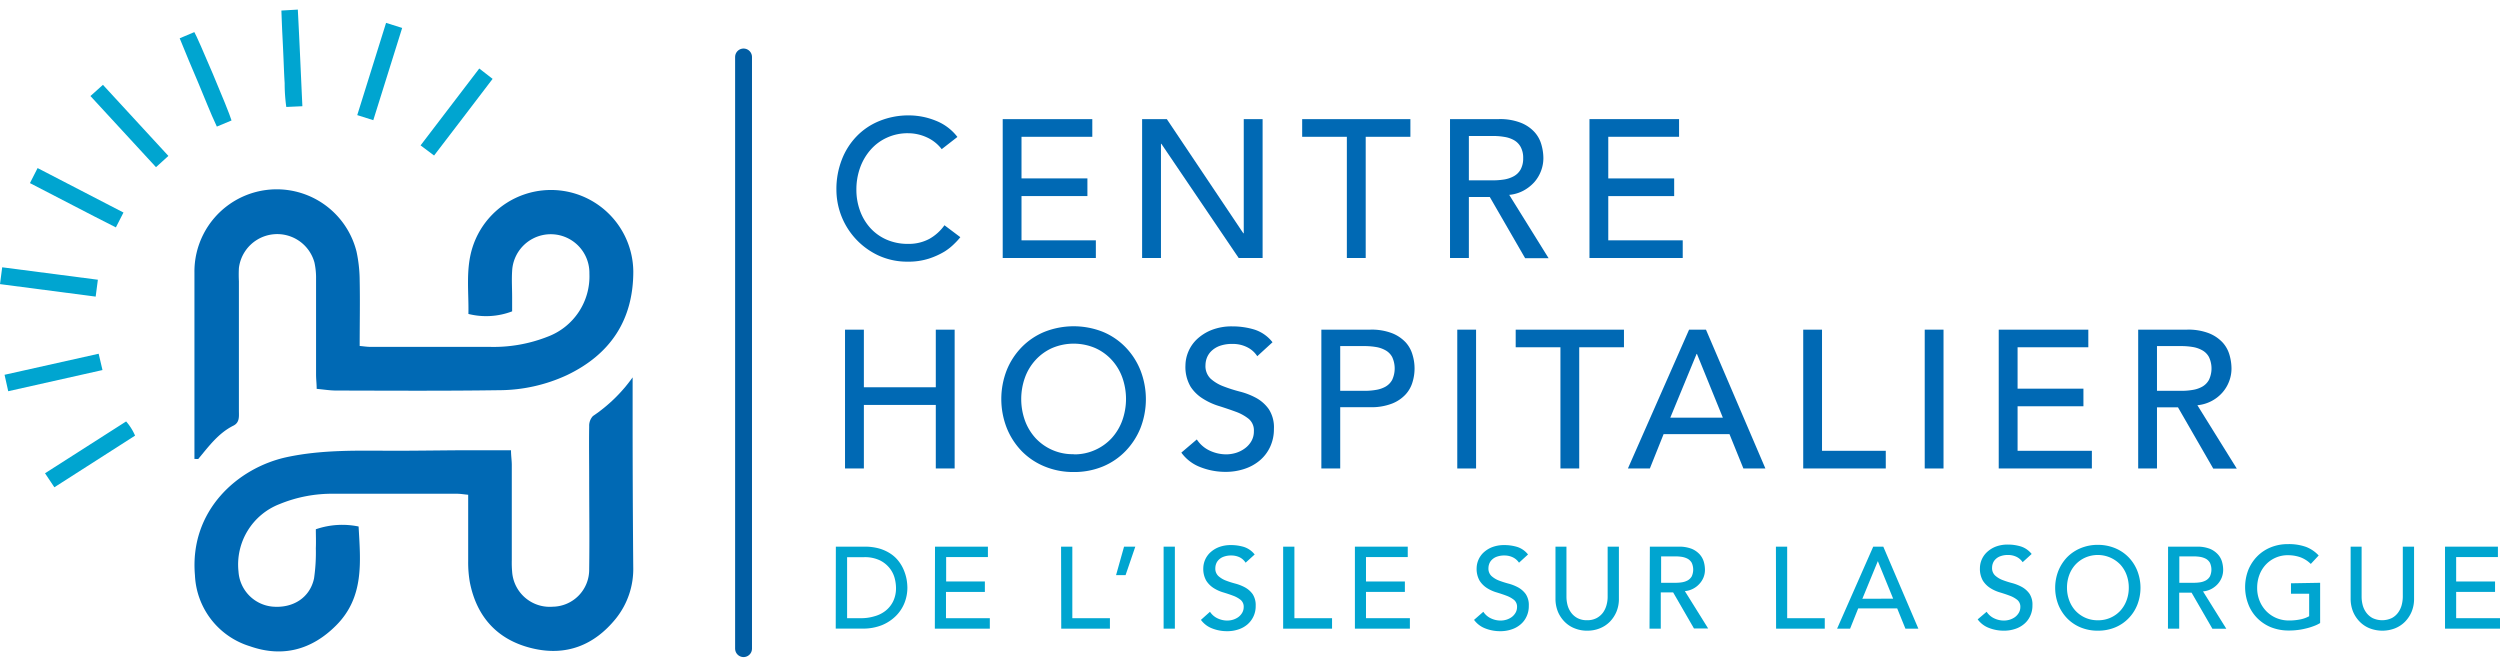
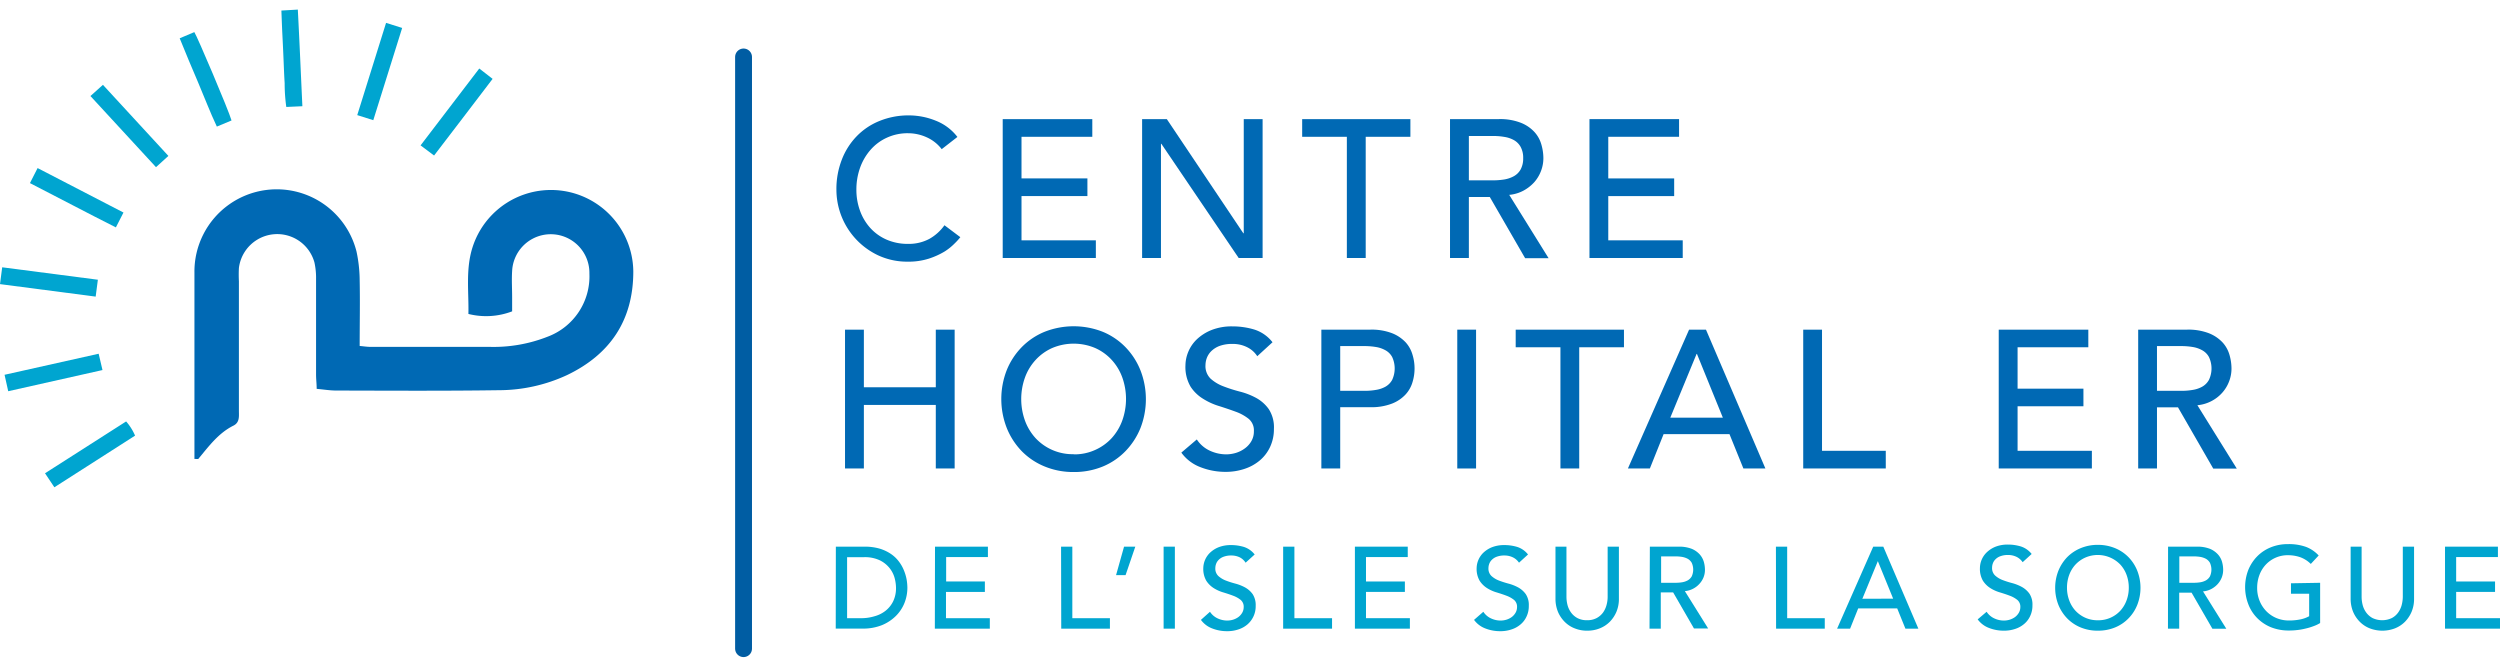
<svg xmlns="http://www.w3.org/2000/svg" width="300px" height="80px" viewBox="0 0 444.22 115.05">
  <title>Fichier 3</title>
  <g id="Calque_2" data-name="Calque 2">
    <g id="Calque_1-2" data-name="Calque 1">
      <path d="M34.55,79.84V69.56c0-7.6,0-15.21,0-22.81A14.62,14.62,0,0,1,63.35,43a25.09,25.09,0,0,1,.56,5.12c.08,3.83,0,7.66,0,11.65.7.06,1.3.16,1.89.16q10.59,0,21.16,0a26.17,26.17,0,0,0,10.35-1.81,11.44,11.44,0,0,0,7.42-11.2A6.87,6.87,0,0,0,91,46.44c-.1,1.56,0,3.13,0,4.7v2.48a12.93,12.93,0,0,1-7.77.46c.09-3.89-.51-7.88.71-11.77a14.63,14.63,0,0,1,28.59,4.22c0,8.64-4.08,14.74-11.81,18.43a28.85,28.85,0,0,1-12.07,2.67c-9.63.14-19.27.08-28.91.06-1.09,0-2.17-.18-3.47-.3,0-.87-.11-1.71-.11-2.54,0-5.65,0-11.29,0-16.93a12.82,12.82,0,0,0-.29-3,6.86,6.86,0,0,0-13.42,1,22.92,22.92,0,0,0,0,2.35q0,11.52,0,23c0,1,.17,2.1-1,2.67-2.67,1.34-4.38,3.7-6.23,5.92Z" style="fill:#0069b4" />
-       <path d="M112.41,65.35c0,2.76,0,5,0,7.13q0,13.29.11,26.57a14.05,14.05,0,0,1-3.09,9.16c-3.86,4.78-8.88,6.71-14.83,5.29-6.12-1.45-9.88-5.5-11.11-11.72a20.3,20.3,0,0,1-.3-3.74c0-3.9,0-7.8,0-11.83-.77-.07-1.37-.18-2-.18q-10.94,0-21.87,0a24.48,24.48,0,0,0-9.63,1.83,11.52,11.52,0,0,0-7.31,12,6.68,6.68,0,0,0,6,6.22c3.69.34,6.69-1.59,7.42-5a31.83,31.83,0,0,0,.32-5.37c.05-1.15,0-2.31,0-3.37a14.39,14.39,0,0,1,7.6-.49c.33,6.22,1.05,12.53-4,17.58-4.33,4.35-9.53,5.73-15.3,3.7a13.83,13.83,0,0,1-9.78-12.61c-1-11.53,7.62-19.12,16.33-21,6.29-1.34,12.57-1.15,18.89-1.13,4.22,0,8.45-.07,12.68-.09,2.65,0,5.31,0,8.26,0,0,.91.13,1.73.14,2.55,0,5.65,0,11.29,0,16.93A18.7,18.7,0,0,0,91,99.88a6.69,6.69,0,0,0,7.2,6.22,6.57,6.57,0,0,0,6.49-6.69c.08-5.41,0-10.82,0-16.23,0-3-.05-6.09,0-9.14a2.51,2.51,0,0,1,.67-1.82A27.43,27.43,0,0,0,112.41,65.35Z" style="fill:#0069b4" />
      <path d="M167.33,24.8a6.92,6.92,0,0,0-2.65-2.1,8,8,0,0,0-3.31-.73,8.79,8.79,0,0,0-3.78.79,8.55,8.55,0,0,0-2.89,2.14,9.84,9.84,0,0,0-1.87,3.19,11.44,11.44,0,0,0-.66,3.92,10.75,10.75,0,0,0,.63,3.69,9.27,9.27,0,0,0,1.81,3.07,8.49,8.49,0,0,0,2.89,2.09,9.38,9.38,0,0,0,3.87.77,7.7,7.7,0,0,0,3.73-.87,8.21,8.21,0,0,0,2.72-2.44l2.82,2.12a11.18,11.18,0,0,1-1,1.1A9.81,9.81,0,0,1,167.82,43a13.51,13.51,0,0,1-2.77,1.25,11.86,11.86,0,0,1-3.75.54A12.23,12.23,0,0,1,156,43.65,12.92,12.92,0,0,1,148.62,32a14.37,14.37,0,0,1,.94-5.28,12.33,12.33,0,0,1,2.63-4.18,11.74,11.74,0,0,1,4.06-2.74,13.61,13.61,0,0,1,5.23-1,12.77,12.77,0,0,1,4.79.94,8.94,8.94,0,0,1,3.85,2.89Z" style="fill:#0069b4" />
      <path d="M178.17,19.46h15.92V22.6H181.51V30h11.71v3.14H181.51V41h13.21v3.14H178.17Z" style="fill:#0069b4" />
      <path d="M202.94,19.46h4.39l13.59,20.28H221V19.46h3.35V44.14h-4.25L206.36,23.85h-.07V44.14h-3.35Z" style="fill:#0069b4" />
      <path d="M239.32,22.6h-7.94V19.46h19.23V22.6h-7.94V44.14h-3.35Z" style="fill:#0069b4" />
      <path d="M257.65,19.46h8.68a10.11,10.11,0,0,1,3.9.65,6.54,6.54,0,0,1,2.42,1.64A5.54,5.54,0,0,1,273.89,24a8.85,8.85,0,0,1,.35,2.38,6.41,6.41,0,0,1-.42,2.29,6.48,6.48,0,0,1-1.2,2,7.19,7.19,0,0,1-1.92,1.5,6.6,6.6,0,0,1-2.53.75l7,11.26H271l-6.28-10.88H261V44.14h-3.35ZM261,30.34h4.39a12.46,12.46,0,0,0,1.93-.16A5.31,5.31,0,0,0,269,29.6a3.08,3.08,0,0,0,1.2-1.2,4.06,4.06,0,0,0,.45-2,4,4,0,0,0-.45-2,3.1,3.1,0,0,0-1.2-1.21,5.07,5.07,0,0,0-1.71-.57,11.34,11.34,0,0,0-1.93-.16H261Z" style="fill:#0069b4" />
      <path d="M282.43,19.46h15.92V22.6H285.77V30h11.71v3.14H285.77V41H299v3.14H282.43Z" style="fill:#0069b4" />
      <path d="M150.15,56.87h3.35V67.11h12.78V56.87h3.35V81.54h-3.35V70.25H153.5V81.54h-3.35Z" style="fill:#0069b4" />
      <path d="M190.78,82.17a13.34,13.34,0,0,1-5.19-1,12.1,12.1,0,0,1-4.06-2.73,12.74,12.74,0,0,1-2.65-4.12,14.13,14.13,0,0,1,0-10.24A12.58,12.58,0,0,1,181.53,60a12.13,12.13,0,0,1,4.06-2.74,14.1,14.1,0,0,1,10.38,0A12,12,0,0,1,200,60a12.58,12.58,0,0,1,2.65,4.11,14.13,14.13,0,0,1,0,10.24A12.74,12.74,0,0,1,200,78.44,12,12,0,0,1,196,81.17,13.34,13.34,0,0,1,190.78,82.17Zm0-3.14a8.92,8.92,0,0,0,3.83-.79,9,9,0,0,0,2.93-2.1A9.46,9.46,0,0,0,199.42,73a11.36,11.36,0,0,0,0-7.63,9.26,9.26,0,0,0-1.88-3.12,8.9,8.9,0,0,0-2.93-2.11,9.79,9.79,0,0,0-7.66,0A8.9,8.9,0,0,0,184,62.27a9.26,9.26,0,0,0-1.88,3.12,11.36,11.36,0,0,0,0,7.63A9.46,9.46,0,0,0,184,76.14,9,9,0,0,0,190.78,79Z" style="fill:#0069b4" />
      <path d="M212.66,76.38a5.51,5.51,0,0,0,2.32,2,6.93,6.93,0,0,0,2.91.65,6.07,6.07,0,0,0,1.71-.26,5.21,5.21,0,0,0,1.58-.79,4.13,4.13,0,0,0,1.17-1.29,3.43,3.43,0,0,0,.45-1.77,2.67,2.67,0,0,0-.9-2.18,8.05,8.05,0,0,0-2.25-1.26c-.89-.33-1.87-.66-2.93-1a11.68,11.68,0,0,1-2.92-1.31A7,7,0,0,1,211.55,67a6.93,6.93,0,0,1-.91-3.81,6.47,6.47,0,0,1,.47-2.3,6.54,6.54,0,0,1,1.48-2.23,8.24,8.24,0,0,1,2.6-1.69,9.74,9.74,0,0,1,3.82-.68,13.35,13.35,0,0,1,3.86.56,6.62,6.62,0,0,1,3.24,2.26l-2.71,2.48A4.48,4.48,0,0,0,221.62,60a5.57,5.57,0,0,0-2.61-.59,6.42,6.42,0,0,0-2.32.36,4.23,4.23,0,0,0-1.48.94,3.43,3.43,0,0,0-.79,1.24,3.8,3.8,0,0,0-.22,1.22,3.11,3.11,0,0,0,.9,2.4,7.15,7.15,0,0,0,2.25,1.36,26.61,26.61,0,0,0,2.93.94A12.55,12.55,0,0,1,223.2,69a6.7,6.7,0,0,1,2.25,2,5.91,5.91,0,0,1,.91,3.5,7.41,7.41,0,0,1-.68,3.21,7,7,0,0,1-1.83,2.4,8.15,8.15,0,0,1-2.72,1.5,10.44,10.44,0,0,1-3.34.53,12.15,12.15,0,0,1-4.5-.84,7.42,7.42,0,0,1-3.38-2.58Z" style="fill:#0069b4" />
      <path d="M234.79,56.87h8.68a10.12,10.12,0,0,1,3.9.64,6.66,6.66,0,0,1,2.42,1.64A5.54,5.54,0,0,1,251,61.38a8.3,8.3,0,0,1,0,4.77,5.54,5.54,0,0,1-1.24,2.23A6.54,6.54,0,0,1,247.37,70a10.11,10.11,0,0,1-3.9.65h-5.33V81.54h-3.35Zm3.35,10.87h4.39a11.34,11.34,0,0,0,1.93-.16,5.07,5.07,0,0,0,1.71-.57,3.1,3.1,0,0,0,1.2-1.21,4.83,4.83,0,0,0,0-4.07,3,3,0,0,0-1.2-1.2,5.08,5.08,0,0,0-1.71-.58,12.46,12.46,0,0,0-1.93-.16h-4.39Z" style="fill:#0069b4" />
      <path d="M258.94,56.87h3.34V81.54h-3.34Z" style="fill:#0069b4" />
      <path d="M277.27,60h-7.95V56.87h19.24V60h-7.95V81.54h-3.34Z" style="fill:#0069b4" />
      <path d="M300.13,56.87h3l10.56,24.67h-3.91l-2.47-6.1H295.6l-2.44,6.1h-3.9Zm6,15.64-4.6-11.32h-.07l-4.67,11.32Z" style="fill:#0069b4" />
      <path d="M320.41,56.87h3.34V78.4h11.33v3.14H320.41Z" style="fill:#0069b4" />
-       <path d="M342,56.87h3.34V81.54H342Z" style="fill:#0069b4" />
      <path d="M355.15,56.87h15.92V60H358.5v7.36h11.7v3.13H358.5V78.4h13.2v3.14H355.15Z" style="fill:#0069b4" />
      <path d="M379.93,56.87h8.67a10.12,10.12,0,0,1,3.9.64,6.7,6.7,0,0,1,2.43,1.64,5.52,5.52,0,0,1,1.23,2.23,8.86,8.86,0,0,1,.35,2.39,6.31,6.31,0,0,1-.42,2.28,6.48,6.48,0,0,1-1.2,2,6.75,6.75,0,0,1-4.44,2.25l7,11.26h-4.18L387,70.67h-3.73V81.54h-3.34Zm3.34,10.87h4.39a11.46,11.46,0,0,0,1.94-.16,5.09,5.09,0,0,0,1.7-.57,3.1,3.1,0,0,0,1.2-1.21,4.73,4.73,0,0,0,0-4.07,3,3,0,0,0-1.2-1.2,5.1,5.1,0,0,0-1.7-.58,12.59,12.59,0,0,0-1.94-.16h-4.39Z" style="fill:#0069b4" />
      <path d="M148.52,95.43h5.08a9.46,9.46,0,0,1,2.7.35,7.4,7.4,0,0,1,2,.94,5.91,5.91,0,0,1,1.42,1.35,6.8,6.8,0,0,1,.89,1.56,8.11,8.11,0,0,1,.48,1.6,9.07,9.07,0,0,1,.14,1.48,7.37,7.37,0,0,1-.51,2.71,6.84,6.84,0,0,1-1.53,2.32,7.6,7.6,0,0,1-2.49,1.64,9,9,0,0,1-3.45.61h-4.75Zm2,12.71H153a8.06,8.06,0,0,0,2.38-.34,5.47,5.47,0,0,0,2-1,4.86,4.86,0,0,0,1.34-1.69,5.38,5.38,0,0,0,.49-2.38,7.06,7.06,0,0,0-.22-1.63,4.89,4.89,0,0,0-.86-1.78,5.07,5.07,0,0,0-1.73-1.43,6.16,6.16,0,0,0-2.88-.59h-3Z" style="fill:#00a5d0" />
      <path d="M166.14,95.43h9.4v1.85h-7.42v4.34H175v1.85h-6.91v4.67h7.79V110h-9.77Z" style="fill:#00a5d0" />
      <path d="M188.54,95.43h2v12.71h6.68V110h-8.65Z" style="fill:#00a5d0" />
      <path d="M200,100.49h-1.69l1.42-5.06h2Z" style="fill:#00a5d0" />
      <path d="M206.76,95.43h2V110h-2Z" style="fill:#00a5d0" />
      <path d="M215,107a3.24,3.24,0,0,0,1.37,1.18,4,4,0,0,0,1.72.38,3.57,3.57,0,0,0,1-.15,3.29,3.29,0,0,0,.94-.46,2.55,2.55,0,0,0,.69-.77,2,2,0,0,0,.27-1,1.57,1.57,0,0,0-.54-1.29,4.8,4.8,0,0,0-1.33-.74c-.52-.2-1.1-.39-1.72-.58a6.76,6.76,0,0,1-1.73-.77,4.29,4.29,0,0,1-1.33-1.32,4.21,4.21,0,0,1-.53-2.25,3.93,3.93,0,0,1,1.15-2.68,4.89,4.89,0,0,1,1.53-1,5.88,5.88,0,0,1,2.25-.4,7.88,7.88,0,0,1,2.29.33,4,4,0,0,1,1.91,1.34l-1.61,1.46a2.7,2.7,0,0,0-1-.93,3.4,3.4,0,0,0-1.55-.35,3.79,3.79,0,0,0-1.36.22,2.34,2.34,0,0,0-.88.56,1.91,1.91,0,0,0-.46.73,2.2,2.2,0,0,0-.13.72,1.8,1.8,0,0,0,.53,1.41,4.26,4.26,0,0,0,1.33.81,15.85,15.85,0,0,0,1.72.55,7.81,7.81,0,0,1,1.73.69,4.1,4.1,0,0,1,1.33,1.19,3.56,3.56,0,0,1,.53,2.07,4.24,4.24,0,0,1-1.48,3.31,4.68,4.68,0,0,1-1.6.88,6.13,6.13,0,0,1-2,.31,7.17,7.17,0,0,1-2.65-.49,4.4,4.4,0,0,1-2-1.52Z" style="fill:#00a5d0" />
      <path d="M228,95.43h2v12.71h6.69V110H228Z" style="fill:#00a5d0" />
      <path d="M240.75,95.43h9.39v1.85h-7.42v4.34h6.91v1.85h-6.91v4.67h7.8V110h-9.77Z" style="fill:#00a5d0" />
      <path d="M263.57,107a3.24,3.24,0,0,0,1.37,1.18,4,4,0,0,0,1.72.38,3.52,3.52,0,0,0,1-.15,3.29,3.29,0,0,0,.94-.46,2.55,2.55,0,0,0,.69-.77,2,2,0,0,0,.27-1,1.57,1.57,0,0,0-.54-1.29,4.8,4.8,0,0,0-1.33-.74c-.52-.2-1.1-.39-1.72-.58a6.76,6.76,0,0,1-1.73-.77,4.29,4.29,0,0,1-1.33-1.32,4.21,4.21,0,0,1-.53-2.25,3.93,3.93,0,0,1,1.15-2.68,4.89,4.89,0,0,1,1.53-1,5.88,5.88,0,0,1,2.25-.4,7.88,7.88,0,0,1,2.29.33,4,4,0,0,1,1.91,1.34l-1.6,1.46a2.8,2.8,0,0,0-1.05-.93,3.4,3.4,0,0,0-1.55-.35,3.79,3.79,0,0,0-1.36.22,2.34,2.34,0,0,0-.88.56,1.91,1.91,0,0,0-.46.73,2.2,2.2,0,0,0-.13.72,1.8,1.8,0,0,0,.53,1.41,4.26,4.26,0,0,0,1.33.81,16.59,16.59,0,0,0,1.72.55,7.81,7.81,0,0,1,1.73.69,4.1,4.1,0,0,1,1.33,1.19,3.49,3.49,0,0,1,.53,2.07,4.29,4.29,0,0,1-.4,1.89,4,4,0,0,1-1.08,1.42,4.68,4.68,0,0,1-1.6.88,6.13,6.13,0,0,1-2,.31,7.17,7.17,0,0,1-2.65-.49,4.4,4.4,0,0,1-2-1.52Z" style="fill:#00a5d0" />
      <path d="M278.34,95.43v8.93a5.93,5.93,0,0,0,.18,1.41,4,4,0,0,0,.62,1.34,3.35,3.35,0,0,0,1.13,1,3.51,3.51,0,0,0,1.73.39,3.47,3.47,0,0,0,1.72-.39,3.38,3.38,0,0,0,1.14-1,4.17,4.17,0,0,0,.61-1.34,5.48,5.48,0,0,0,.19-1.41V95.43h2v9.24a5.91,5.91,0,0,1-.43,2.31,5.71,5.71,0,0,1-1.19,1.8,5.24,5.24,0,0,1-1.79,1.17,5.84,5.84,0,0,1-2.22.41,5.77,5.77,0,0,1-2.22-.41,5.06,5.06,0,0,1-1.79-1.17,5.57,5.57,0,0,1-1.2-1.8,6.09,6.09,0,0,1-.43-2.31V95.43Z" style="fill:#00a5d0" />
      <path d="M293.16,95.43h5.12a6.13,6.13,0,0,1,2.31.38,4,4,0,0,1,1.43,1,3.44,3.44,0,0,1,.73,1.32,5.39,5.39,0,0,1,.2,1.41,3.62,3.62,0,0,1-.25,1.34A3.71,3.71,0,0,1,302,102a3.88,3.88,0,0,1-1.13.89,3.81,3.81,0,0,1-1.49.44l4.14,6.64H301l-3.7-6.41h-2.2V110h-2Zm2,6.42h2.59a7.3,7.3,0,0,0,1.14-.09,3.17,3.17,0,0,0,1-.34,1.93,1.93,0,0,0,.71-.71,2.92,2.92,0,0,0,0-2.41,1.93,1.93,0,0,0-.71-.71,3.43,3.43,0,0,0-1-.34,7.3,7.3,0,0,0-1.14-.09h-2.59Z" style="fill:#00a5d0" />
      <path d="M315.56,95.43h2v12.71h6.68V110h-8.65Z" style="fill:#00a5d0" />
      <path d="M332.85,95.43h1.79L340.87,110h-2.3l-1.46-3.6h-6.93l-1.44,3.6h-2.31Zm3.54,9.24L333.67,98h0l-2.75,6.69Z" style="fill:#00a5d0" />
      <path d="M353,107a3.24,3.24,0,0,0,1.37,1.18,4,4,0,0,0,1.72.38,3.52,3.52,0,0,0,1-.15,3.29,3.29,0,0,0,.94-.46,2.55,2.55,0,0,0,.69-.77,2,2,0,0,0,.27-1,1.57,1.57,0,0,0-.54-1.29,4.8,4.8,0,0,0-1.33-.74c-.52-.2-1.1-.39-1.72-.58a6.76,6.76,0,0,1-1.73-.77,4.29,4.29,0,0,1-1.33-1.32,4.21,4.21,0,0,1-.53-2.25A3.93,3.93,0,0,1,353,96.46a4.89,4.89,0,0,1,1.53-1,5.88,5.88,0,0,1,2.25-.4,7.88,7.88,0,0,1,2.29.33A4,4,0,0,1,361,96.73l-1.6,1.46a2.8,2.8,0,0,0-1.05-.93,3.4,3.4,0,0,0-1.55-.35,3.79,3.79,0,0,0-1.36.22,2.34,2.34,0,0,0-.88.56,1.91,1.91,0,0,0-.46.73,2.2,2.2,0,0,0-.13.72,1.8,1.8,0,0,0,.53,1.41,4.26,4.26,0,0,0,1.33.81,16,16,0,0,0,1.73.55,7.93,7.93,0,0,1,1.72.69,4.1,4.1,0,0,1,1.33,1.19,3.49,3.49,0,0,1,.53,2.07,4.29,4.29,0,0,1-.4,1.89,4,4,0,0,1-1.08,1.42,4.68,4.68,0,0,1-1.6.88,6.13,6.13,0,0,1-2,.31,7.17,7.17,0,0,1-2.65-.49,4.4,4.4,0,0,1-2-1.52Z" style="fill:#00a5d0" />
      <path d="M372.76,110.36a7.83,7.83,0,0,1-3.06-.58,7.16,7.16,0,0,1-2.4-1.62,7.52,7.52,0,0,1-1.56-2.42,8.31,8.31,0,0,1,0-6,7.68,7.68,0,0,1,1.56-2.43,7.29,7.29,0,0,1,2.4-1.61,7.84,7.84,0,0,1,3.06-.59,7.92,7.92,0,0,1,3.07.59,7.14,7.14,0,0,1,2.39,1.61,7.34,7.34,0,0,1,1.56,2.43,8.31,8.31,0,0,1,0,6,7.2,7.2,0,0,1-1.56,2.42,7,7,0,0,1-2.39,1.62A7.92,7.92,0,0,1,372.76,110.36Zm0-1.85a5.31,5.31,0,0,0,4-1.7,5.57,5.57,0,0,0,1.11-1.85,6.41,6.41,0,0,0,.39-2.25,6.49,6.49,0,0,0-.39-2.25,5.52,5.52,0,0,0-1.11-1.84,5.56,5.56,0,0,0-6.25-1.24,5.42,5.42,0,0,0-1.73,1.24,5.52,5.52,0,0,0-1.11,1.84,6.49,6.49,0,0,0-.39,2.25,6.41,6.41,0,0,0,.39,2.25,5.57,5.57,0,0,0,1.11,1.85,5.42,5.42,0,0,0,1.73,1.24A5.34,5.34,0,0,0,372.76,108.51Z" style="fill:#00a5d0" />
      <path d="M385.24,95.43h5.12a6.09,6.09,0,0,1,2.31.38,4,4,0,0,1,1.43,1,3.31,3.31,0,0,1,.73,1.32,5.39,5.39,0,0,1,.2,1.41,3.83,3.83,0,0,1-.24,1.34,3.9,3.9,0,0,1-.71,1.17,4.16,4.16,0,0,1-1.13.89,3.91,3.91,0,0,1-1.5.44l4.14,6.64h-2.47l-3.7-6.41h-2.2V110h-2Zm2,6.42h2.59a7.3,7.3,0,0,0,1.14-.09,3.17,3.17,0,0,0,1-.34,1.93,1.93,0,0,0,.71-.71,2.92,2.92,0,0,0,0-2.41,1.93,1.93,0,0,0-.71-.71,3.43,3.43,0,0,0-1-.34,7.3,7.3,0,0,0-1.14-.09h-2.59Z" style="fill:#00a5d0" />
      <path d="M412.26,101.85V109a6.16,6.16,0,0,1-1.21.57,10.48,10.48,0,0,1-1.41.42,10.66,10.66,0,0,1-1.48.26,11.76,11.76,0,0,1-1.41.08,8.41,8.41,0,0,1-3.3-.61,7.35,7.35,0,0,1-2.44-1.67,7.1,7.1,0,0,1-1.53-2.44,8.47,8.47,0,0,1,0-6,7.53,7.53,0,0,1,1.57-2.43,7.14,7.14,0,0,1,2.39-1.61,7.92,7.92,0,0,1,3.07-.59,9,9,0,0,1,3.29.51A6,6,0,0,1,412,97l-1.4,1.5a5.2,5.2,0,0,0-1.92-1.21,6.71,6.71,0,0,0-2.11-.34,5.32,5.32,0,0,0-4,1.71,5.52,5.52,0,0,0-1.11,1.84,6.49,6.49,0,0,0-.39,2.25,6,6,0,0,0,.43,2.3,5.72,5.72,0,0,0,1.19,1.84,5.42,5.42,0,0,0,1.79,1.22,5.7,5.7,0,0,0,2.24.44,9.81,9.81,0,0,0,2-.19,5.49,5.49,0,0,0,1.59-.57v-4h-3.23v-1.85Z" style="fill:#00a5d0" />
      <path d="M419.63,95.43v8.93a5.93,5.93,0,0,0,.18,1.41,4,4,0,0,0,.62,1.34,3.35,3.35,0,0,0,1.13,1,4,4,0,0,0,3.45,0,3.25,3.25,0,0,0,1.13-1,4,4,0,0,0,.62-1.34,6,6,0,0,0,.19-1.41V95.43h2v9.24a5.91,5.91,0,0,1-.43,2.31,5.71,5.71,0,0,1-1.19,1.8,5.24,5.24,0,0,1-1.79,1.17,6.24,6.24,0,0,1-4.45,0,5.11,5.11,0,0,1-1.78-1.17,5.57,5.57,0,0,1-1.2-1.8,6.09,6.09,0,0,1-.43-2.31V95.43Z" style="fill:#00a5d0" />
      <path d="M434.45,95.43h9.4v1.85h-7.42v4.34h6.91v1.85h-6.91v4.67h7.79V110h-9.77Z" style="fill:#00a5d0" />
      <line x1="132.12" y1="8.42" x2="132.12" y2="113.55" style="fill:#0069b4;stroke:#005da3;stroke-linecap:round;stroke-linejoin:round;stroke-width:3px" />
      <path d="M5.32,30.83c5.1,2.61,10.12,5.28,15.27,7.87l1.35-2.64L6.68,28.16Z" style="fill:#00a5d0" />
      <path d="M66.33,19.65c1.73-5.52,3.41-10.91,5.13-16.39l-2.86-.9L63.48,18.75Z" style="fill:#00a5d0" />
      <path d="M0,48.78,17,51l.39-3-17-2.21Z" style="fill:#00a5d0" />
      <path d="M77.13,25.93c3.48-4.57,6.91-9,10.4-13.62l-2.37-1.84L74.73,24.13Z" style="fill:#00a5d0" />
      <path d="M17.53,61.15.81,64.89l.65,2.92,16.75-3.76Z" style="fill:#00a5d0" />
      <path d="M53.73,17.17c-.27-5.79-.51-11.45-.81-17.17L50,.17c.06,1.53.11,3,.18,4.36s.14,2.84.2,4.27.11,2.84.2,4.26a30.42,30.42,0,0,0,.29,4.24Z" style="fill:#00a5d0" />
-       <path d="M16.07,15.36,27.72,28l2.2-2L18.29,13.37Z" style="fill:#00a5d0" />
+       <path d="M16.07,15.36,27.72,28l2.2-2L18.29,13.37" style="fill:#00a5d0" />
      <path d="M24,75.7a9.46,9.46,0,0,0-1.59-2.52L8,82.39l1.66,2.49Z" style="fill:#00a5d0" />
      <path d="M41.14,19.7C40.62,17.88,35,4.66,34.53,4L31.93,5.1C33,7.77,34.1,10.36,35.2,12.94s2.11,5.26,3.33,7.85Z" style="fill:#00a5d0" />
    </g>
  </g>
</svg>